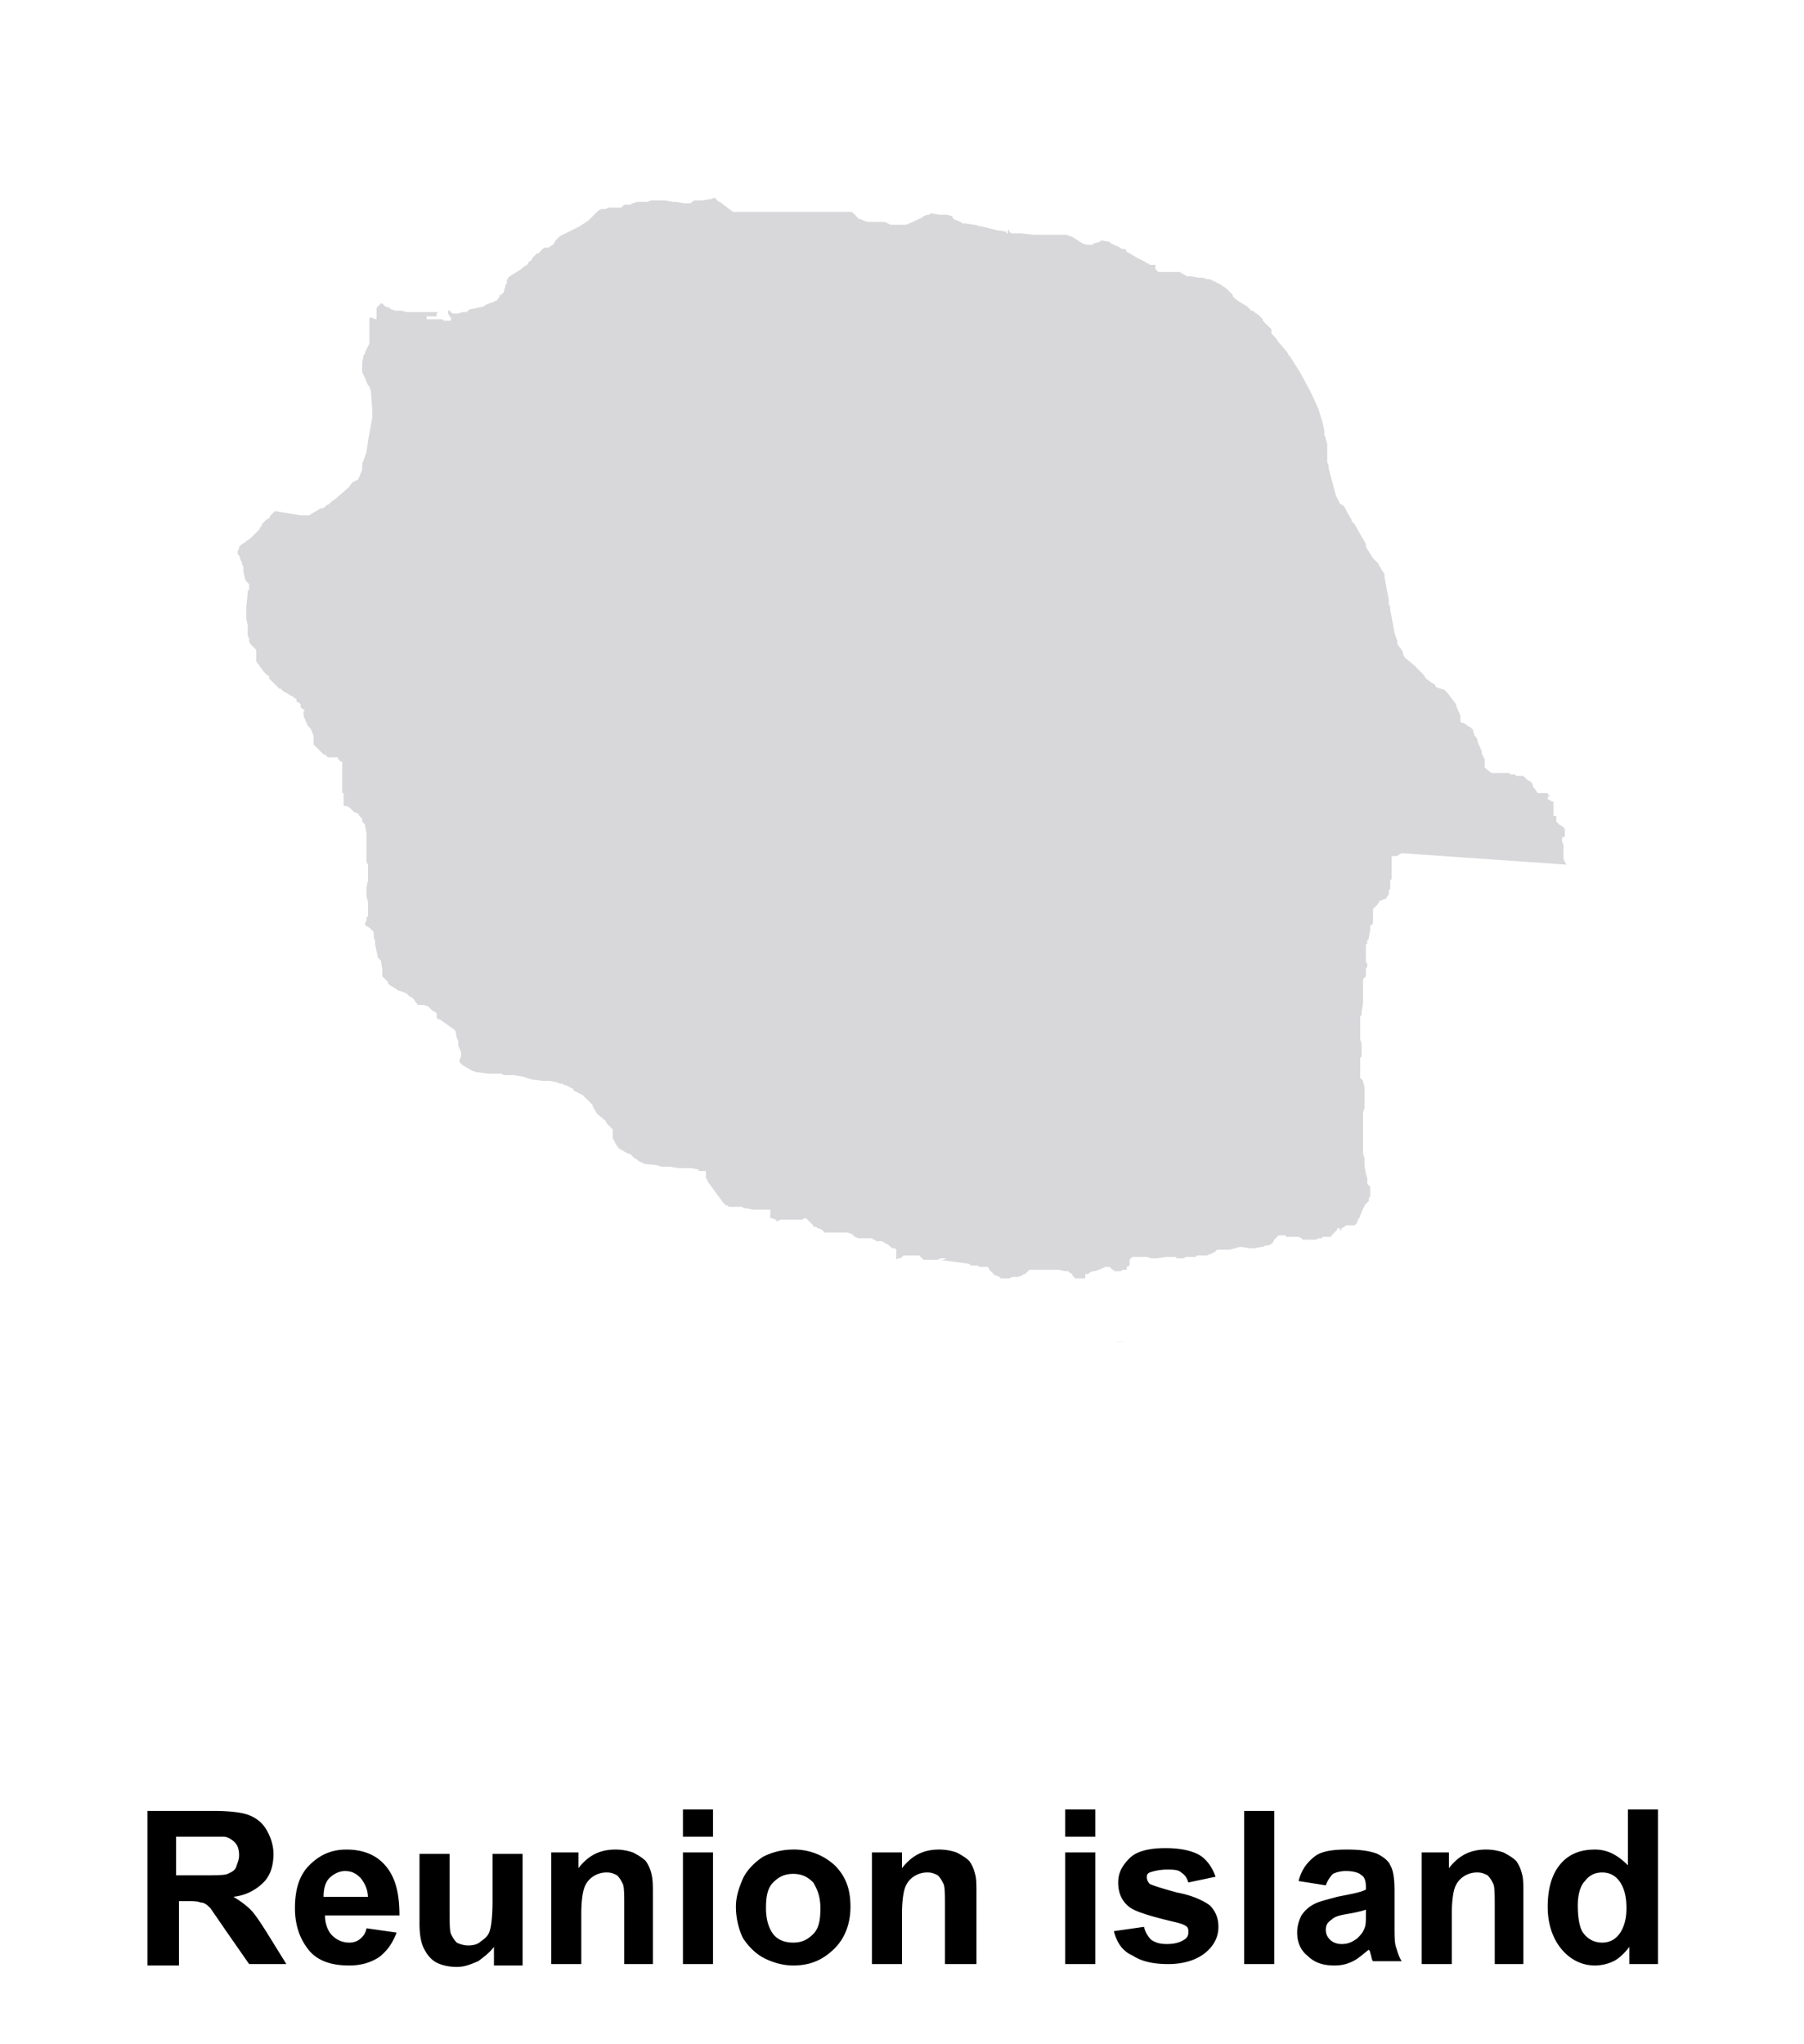
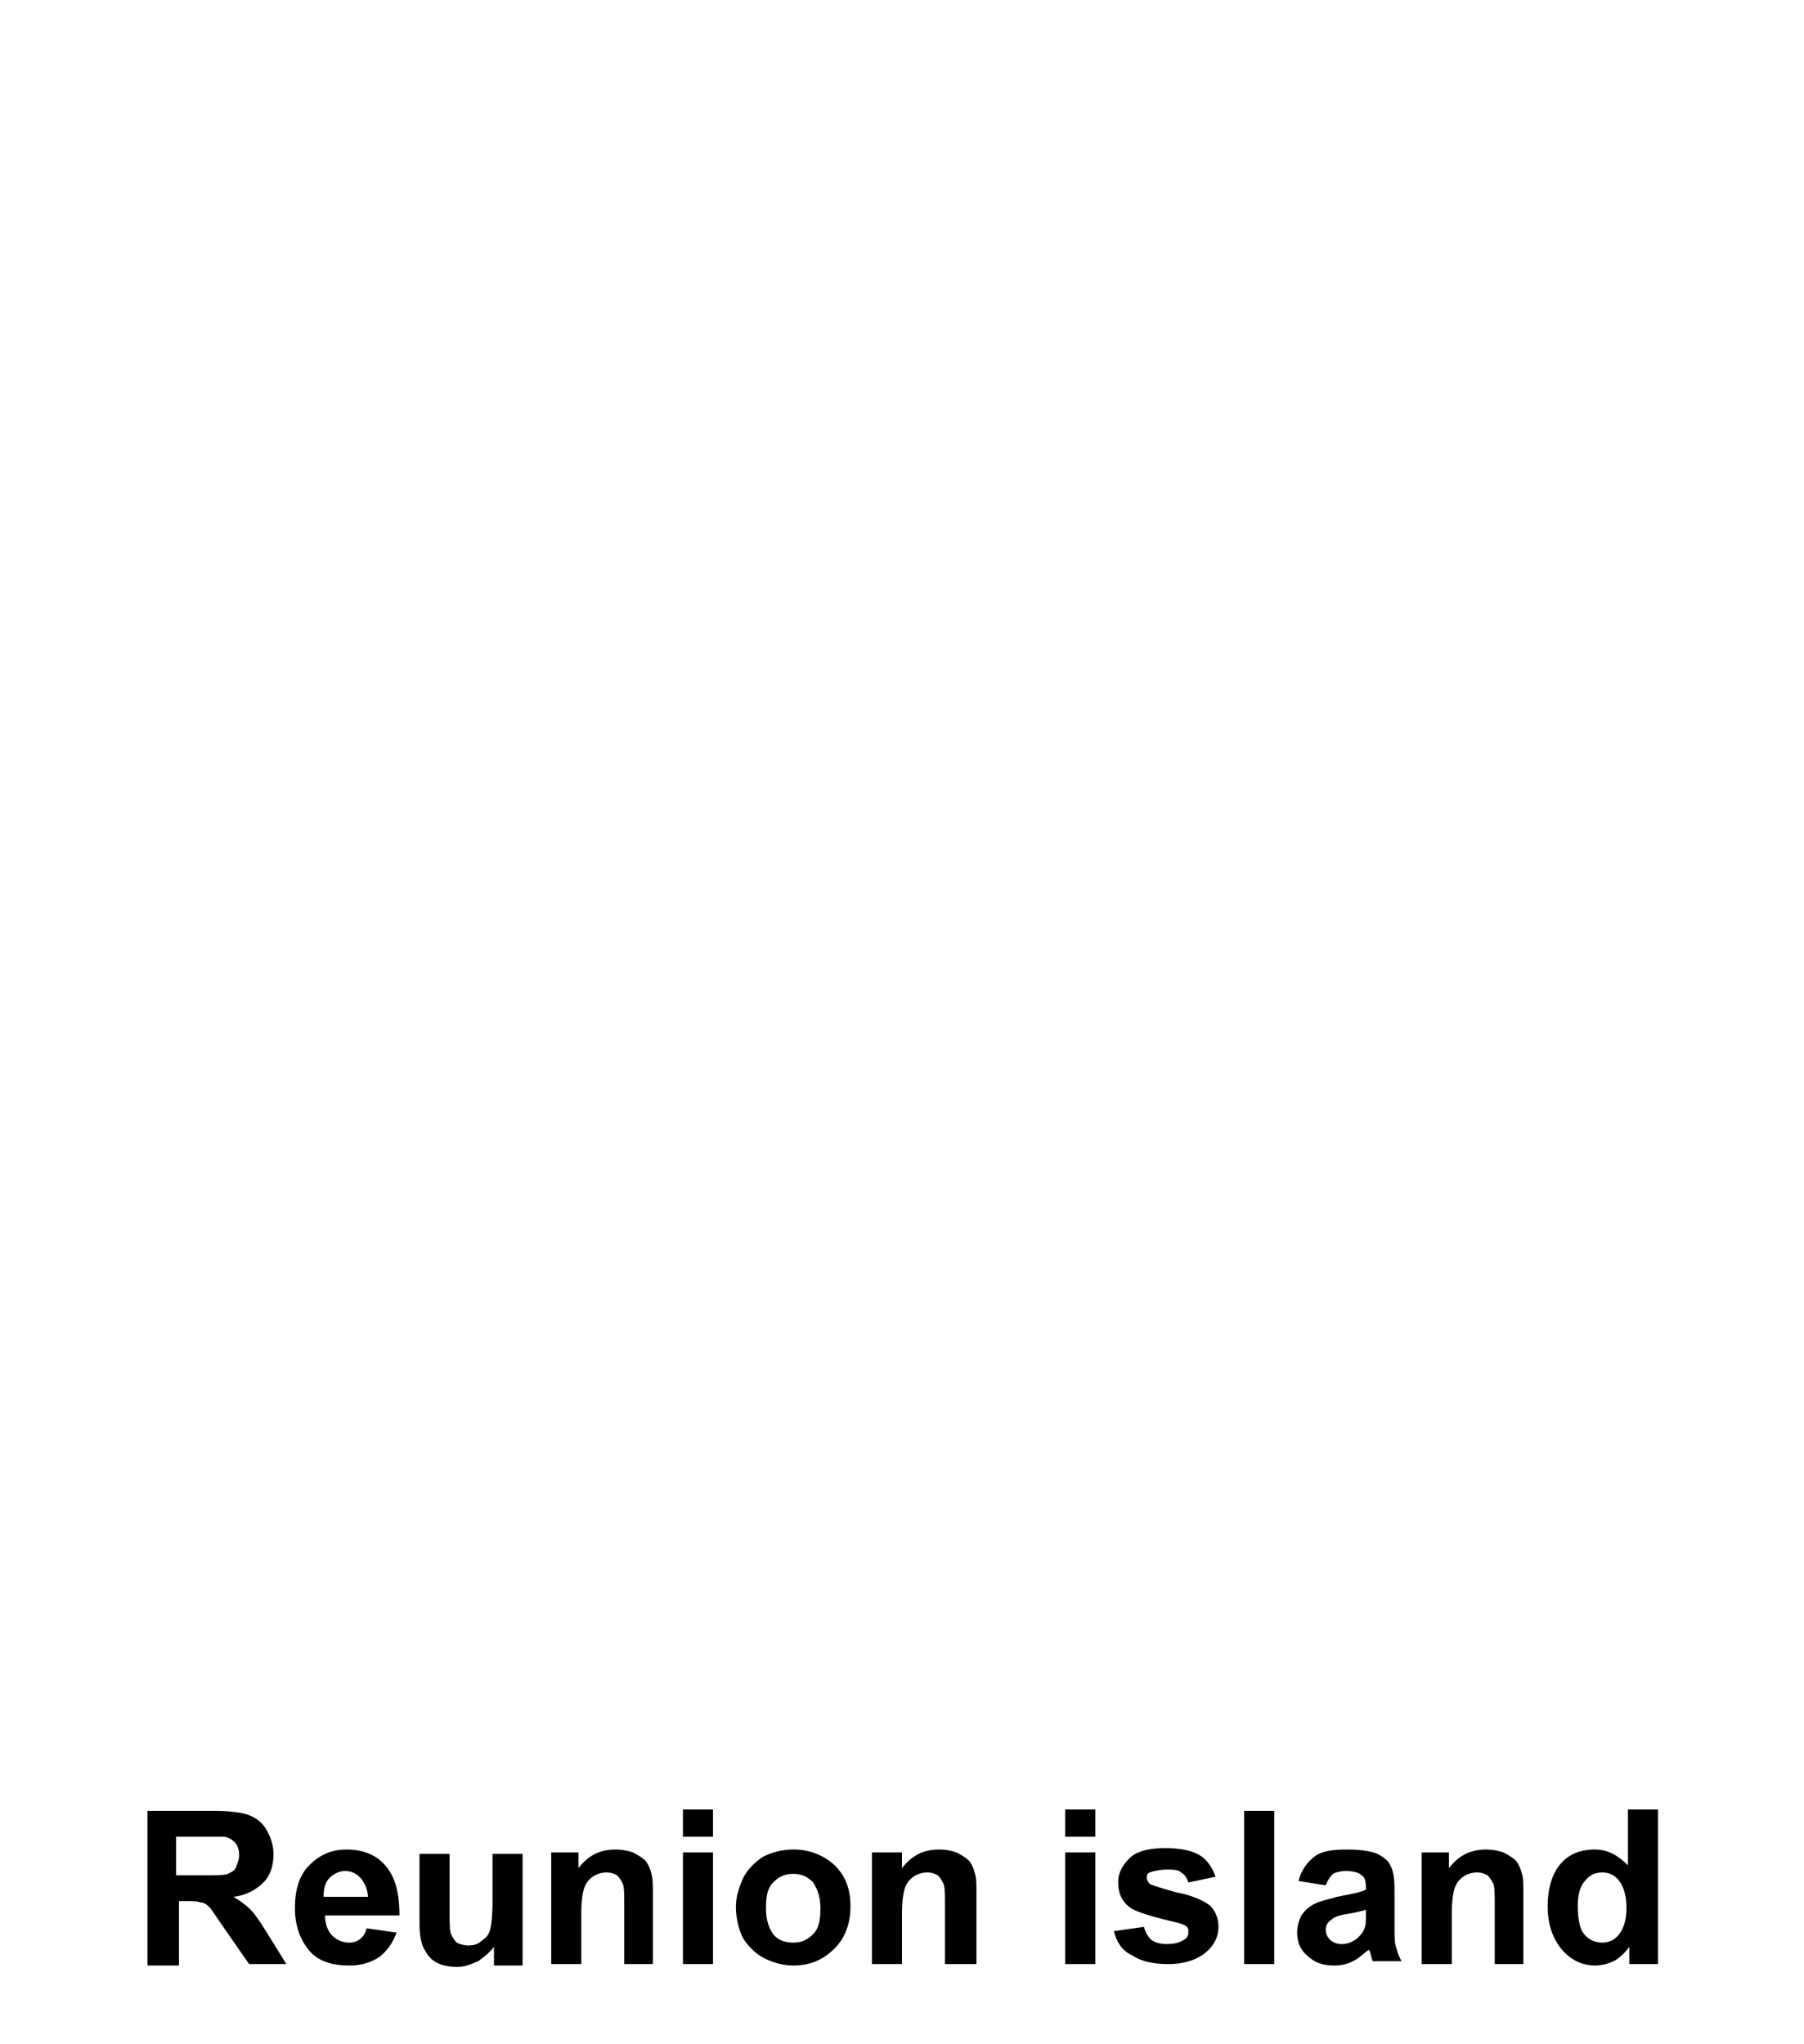
<svg xmlns="http://www.w3.org/2000/svg" viewBox="0 0 126 142.8">
-   <path d="M109.4 60.4h0l-.2-.4v-1l-.1-.2v-.3h.1l.1-.1v-.5l-.2-.2-.2-.1-.2-.2V57h-.2v-1h-.1l-.1-.1h-.1l-.1-.1v-.2l.1.1v-.2h-.1v-.1h-.7l-.2-.3-.1-.1-.1-.3-.1-.1-.2-.1-.3-.3h-.5l-.1-.1h-.3l-.1-.1h-1.2l-.3-.2-.2-.2V53l-.1-.1v-.1l-.1-.1v-.2l-.3-.7v-.1l-.1-.2-.1-.1-.1-.3V51l-.2-.2-.2-.1-.1-.1-.2-.1h-.1l-.1-.1V50l-.3-.7v-.1l-.6-.8-.2-.2-.6-.2-.1-.2-.2-.1-.4-.3-.2-.3-.6-.6-.6-.5-.1-.1-.1-.2v-.1l-.1-.2-.3-.4v-.2l-.2-.6-.2-1.1-.1-.5v-.2l-.1-.2v-.3l-.3-1.6v-.2l-.2-.3-.1-.2-.1-.1v-.1l-.4-.4-.5-.8V38l-.8-1.4-.2-.2v-.1l-.3-.5-.2-.4-.1-.1-.2-.1-.3-.6-.5-1.9v-.2l-.1-.2V31l-.1-.3v-.1l-.1-.2v-.3l-.1-.5-.3-1-.5-1.1-.8-1.5-.7-1.1-.1-.1-.1-.2-.6-.7-.2-.3-.3-.3V23l-.6-.6v-.1l-.3-.3-.3-.2-.1-.1h-.1l-.3-.3-.5-.3-.3-.2-.2-.2v-.1l-.5-.5-.2-.1-.1-.1-.8-.4h-.2l-.3-.1h-.3l-.5-.1h-.3l-.5-.3h-1.5l-.2-.2v-.3h-.4l-.1-.1h-.1l-.1-.1-.6-.3-.5-.3-.2-.1-.1-.2h-.2l-.2-.1-.1-.1H78l-.4-.2-.1-.1-.5-.1h-.1l-.1.1-.4.1-.1.1h-.4l-.3-.1-.3-.2-.5-.3h-.1l-.2-.1h-2.3l-.9-.1h-.7l-.2-.3v.3h-.1v-.1l-.5-.1h-.1l-1.2-.3h-.1l-.3-.1H68l-.6-.1h-.2l-.1-.1-.5-.2-.1-.2-.4-.1h-.5l-.6-.1-.1.1h-.1l-.3.1-.1.1-1.1.5h-1.1l-.4-.2h-1.2l-.3-.1-.2-.1H60l-.5-.5h-8.3l-.8-.6-.1-.1h-.1l-.3-.3-.2.1-.7.1h-.5l-.3.2h-.4l-.6-.1H47l-.6-.1h-.9l-.3.1h-.7l-.3.1-.2.1h-.4l-.2.2h-.9l-.2.1H42l-.2.1-.7.7-.6.4-1.4.7-.3.3-.1.2-.1.1-.3.2H38l-.4.4h-.1l-.3.3-.1.2-.2.1v.1l-.1.1-.3.2-.1.1-.8.5-.1.1-.1.2v.2l-.1.1v.1l-.1.3v.1l-.2.2h-.1v.1l-.2.3h-.1l-.1.1h-.1l-.5.2-.1.1-.9.2h-.1l-.2.2h-.3l-.3.1h-.4l-.2-.2h-.1v.2l.1.2h-.1.1l.1.1v.2H31l-.1-.1h-1.1v-.2h.7v-.2l.1-.1h-2.2l-.4-.1h-.4l-.3-.1-.1-.1-.3-.1-.2-.2h-.1l-.3.3v1.4h.3v-.1l.1-.1v-.2h.3-.4v.2h-.1v-.2h-.2v-.2h-.1l-.2-.1h-.2V24l-.3.6v.1l-.1.1-.1.5v.7l.1.2.3.7.1.1.1.3.1 1.3v.6l-.3 1.6v.1l-.1.6v.1l-.3.8v.4l-.2.5-.1.2-.4.2-.2.3-.8.7-.1.1-.3.2-.2.2-.2.1-.2.2h-.2l-.3.2-.2.1-.3.2H21l-1.8-.3-.3.3-.1.2-.2.1-.3.3v.1l-.1.1-.1.2-.6.6-.3.2-.1.1-.2.1-.2.2v.1l-.1.2v.2l.1.1.1.3.1.2v.1l.1.2v.3l.1.5.1.2.2.2v.4l-.1.1v.1l-.1 1v.8l.1.5v.7l.1.2v.2l.1.2.4.4v.8l.5.7.3.3h.1v.2l.7.7h.1l.2.2.2.1.3.2h.1l.2.2h.1v.2l.2.1.1.1v.2l.1.1.2.1-.1.1v.3l.3.7.2.2.2.5v.6l.7.7h.1l.2.2h.7v.1l.2.2h.1v2.2h.1v.9h.2l.2.1.3.3.2.1h.1l.1.2.2.2v.2l.2.2v.1l.1.5v2l.1.2v1.1l-.1.5v.6l.1.4v1l-.1.1v.2l-.1.2v.1l.1.1.2.1.3.3v.4l.1.2v.3l.2.9.2.2.1.6v.5l.4.4v.1l.1.1.5.3.1.1h.1l.5.2.2.2.2.1.1.1.2.3.1.1h.4l.3.1.3.3.2.1.1.1v.3l.1.1h.1l1 .7.1.1.1.5.1.2v.3l.2.5v.3l-.1.2v.2l.2.2.5.3.2.1.3.1h.1l.7.1h.9l.2.1h.7l.6.1.6.2.8.1h.5l.5.1.2.1h.2l.1.1h.1l.6.3H40l.1.1.6.3.7.7v.1l.3.5.6.5.1.2.4.4v.6l.2.4.2.3.5.3.2.1h.1l.3.3.2.1.1.1.4.2.9.1.3.1h.6l.6.1h.9l.5.1v.1h.5v.5l.1.1v.1l1.1 1.5.2.2h.1l.1.1h.9l.2.1h.1l.5.1h1.2v.6h.1l.3.1v.1h.1l.2-.1H56l.2-.1h.1l.5.5v.1h.2l.1.1h.1l.2.1.2.2h1.6l.3.1.2.2.3.1h.9l.1.1h.1l.1.1h.4l.5.3.2.2h.2l.1.1v.7l.1-.1h.2l.2-.2h1.1l.3.3h1l.2-.1h.9l.1-.1.1.1.2.1-.2-.1-.1-.1-.1.1h-.5l-.2.1h-.3l2.2.3-.2-.1-.1-.1V88v.1l.3.3h.5l.1.1h.6l.1.2.4.4h.1l.2.1.1.1h.6l.2-.1h.4l.3-.1.1-.1h.1l.3-.3h2l.5.1h.2l.1.1.2.1v.1l.2.2h.7V89h.2l.1-.1.2-.1h.2l.5-.2.2-.1h.3l.2.2h.1v.1h.5l.1-.1h.3v-.2l.2-.1V88l.2-.2h1l.3.1h.4l.7-.1h.6l.1.1h.5l.1-.1h.7l.1-.1h.7l.2-.1h.1l.1-.1h.1l.2-.2h.9l.7-.2h.1l.6.1h.3l.5-.1h.1l.2-.1h.2l.2-.1.1-.1.1-.2.3-.3h.5v.1h.9l.2.1.1.1h.9l.2-.1h.2l.1-.1h.6v-.1l.4-.4v-.1h.2v.2l.1-.1v-.1l.2-.1.1-.1h.6l.2-.2v-.1l.1-.2.1-.1v-.1l.1-.2v-.1l.1-.1v-.1l.1-.1v-.1l.3-.3v-.2l.1-.1v-.7l-.2-.2v-.4l-.1-.3-.1-.6v-.5l-.1-.3v-2.9l.1-.3v-1.5l-.1-.3v-.1l-.2-.2v-1.4l.1-.1v-.9l-.1-.3V71l.1-.1v-.2l.1-.6v-1.7l.2-.2v-.5l.1-.2v-.2l-.1-.1V66l.1-.1v-.2l.1-.1v-.1l.1-.5v-.3l.2-.2v-1l.3-.3.2-.3h.1l.2-.1h.1l.1-.2.1-.1v-.3l.1-.1v-.6l.1-.1v-1.6h.4l.1-.1.2-.1 11.5.8zM78.8 93.8h0l-.7-.1h-.2z" fill="#d8d8db" />
  <path d="M10.3 137.2v-10.7h4.6c1.1 0 2 .1 2.5.3s.9.5 1.2 1 .5 1.1.5 1.7c0 .8-.2 1.5-.7 2a3.47 3.47 0 0 1-2.1 1c.5.3.9.6 1.2.9s.7.9 1.2 1.7l1.3 2.1h-2.6l-1.6-2.3-1.1-1.6c-.2-.2-.4-.4-.7-.4-.2-.1-.6-.1-1.1-.1h-.4v4.5h-2.2zm2.1-6.2H14c1 0 1.7 0 1.9-.1s.5-.2.6-.5.2-.5.2-.8c0-.4-.1-.7-.3-.9s-.5-.4-.8-.4h-3.3v2.7zm13.2 3.7l2.1.3c-.3.8-.7 1.3-1.2 1.7-.6.4-1.3.6-2.1.6-1.4 0-2.4-.4-3-1.3-.5-.7-.8-1.6-.8-2.7 0-1.3.3-2.3 1-3s1.5-1.1 2.6-1.1c1.2 0 2.1.4 2.7 1.1.7.8 1 1.9 1 3.5h-5.2c0 .6.2 1.1.5 1.4s.7.5 1.2.5c.3 0 .6-.1.8-.3a1.18 1.18 0 0 0 .4-.7zm.1-2.1c0-.6-.2-1-.5-1.4-.3-.3-.6-.5-1.1-.5-.4 0-.8.2-1.1.5s-.4.8-.4 1.3h3.1zm8.8 4.6V136c-.3.4-.7.7-1.1 1-.5.2-.9.4-1.5.4-.5 0-1-.1-1.4-.3s-.7-.6-.9-1-.3-1-.3-1.7v-4.9h2.1v3.6c0 1.1 0 1.8.1 2s.2.4.4.6c.2.1.5.2.8.2.4 0 .7-.1.9-.3.3-.2.5-.4.6-.7s.2-1 .2-2.1v-3.3h2.1v7.8h-2zm11.2 0h-2.1v-4c0-.8 0-1.4-.1-1.6s-.2-.4-.4-.6c-.2-.1-.4-.2-.7-.2a1.69 1.69 0 0 0-1 .3c-.3.2-.5.5-.6.8s-.2.9-.2 1.8v3.5h-2.1v-7.8h1.9v1.1c.7-.9 1.5-1.3 2.6-1.3a3.73 3.73 0 0 1 1.2.2c.4.2.7.4.9.6a2.47 2.47 0 0 1 .4.9c.1.4.1.8.1 1.4v4.9zm2-8.9v-1.9h2.1v1.9h-2.1zm0 8.9v-7.8h2.1v7.8h-2.1zm3.7-4c0-.7.2-1.3.5-2 .3-.6.8-1.1 1.4-1.5a4.65 4.65 0 0 1 2.1-.5 4.17 4.17 0 0 1 2.9 1.1c.8.8 1.1 1.7 1.1 2.9s-.4 2.2-1.1 2.9c-.8.8-1.7 1.2-2.9 1.2-.7 0-1.4-.2-2-.5s-1.1-.8-1.5-1.4c-.3-.6-.5-1.4-.5-2.2zm2.1.1c0 .8.2 1.4.5 1.8s.8.6 1.4.6 1-.2 1.4-.6.5-1 .5-1.8-.2-1.3-.5-1.8c-.4-.4-.8-.6-1.4-.6s-1 .2-1.4.6-.5 1-.5 1.8zm14.6 3.9H66v-4c0-.8 0-1.4-.1-1.6s-.2-.4-.4-.6c-.2-.1-.4-.2-.7-.2a1.69 1.69 0 0 0-1 .3c-.3.2-.5.5-.6.8s-.2.9-.2 1.8v3.5h-2.1v-7.8H63v1.1c.7-.9 1.5-1.3 2.6-1.3a3.73 3.73 0 0 1 1.2.2c.4.2.7.4.9.6a2.47 2.47 0 0 1 .4.9c.1.3.1.8.1 1.4v4.9zm6.3-8.9v-1.9h2.1v1.9h-2.1zm0 8.9v-7.8h2.1v7.8h-2.1zm3.4-2.3l2.1-.3c.1.4.3.7.5.9.3.2.6.3 1.1.3s.9-.1 1.2-.3a.55.55 0 0 0 .3-.5c0-.2 0-.3-.1-.4s-.3-.2-.7-.3c-1.7-.4-2.7-.7-3.2-1-.6-.4-.9-1-.9-1.8 0-.7.3-1.2.8-1.7s1.4-.7 2.5-.7 1.9.2 2.4.5.9.9 1.1 1.5l-1.9.4c-.1-.3-.2-.5-.5-.7-.2-.2-.6-.2-1-.2a3.73 3.73 0 0 0-1.2.2c-.2.1-.2.2-.2.4a.76.76 0 0 0 .2.4c.2.1.8.3 1.9.6 1.1.2 1.9.6 2.3.9.4.4.6.9.6 1.5 0 .7-.3 1.3-.9 1.8s-1.5.8-2.6.8-1.9-.2-2.5-.6c-.7-.3-1.1-.9-1.3-1.7zm9.1 2.3v-10.7H89v10.7h-2.1zm5.7-5.5l-1.9-.3c.2-.8.6-1.3 1.1-1.7s1.3-.5 2.3-.5c.9 0 1.6.1 2.1.3.4.2.8.5.9.8.2.3.3.9.3 1.8v2.4c0 .7 0 1.2.1 1.5s.2.7.4 1h-2c-.1-.1-.1-.3-.2-.6 0-.1-.1-.2-.1-.2-.4.3-.7.6-1.1.8s-.8.3-1.3.3c-.8 0-1.4-.2-1.9-.7-.5-.4-.7-1-.7-1.6 0-.4.1-.8.3-1.2a2.36 2.36 0 0 1 .9-.8c.4-.2.9-.3 1.6-.5 1-.2 1.6-.3 2-.5v-.2c0-.4-.1-.7-.3-.8-.2-.2-.6-.3-1.1-.3-.4 0-.7.1-.9.2-.2.2-.4.5-.5.8zm2.8 1.7c-.3.1-.7.2-1.3.3s-.9.2-1.1.4c-.3.2-.4.4-.4.7s.1.5.3.7.5.3.8.3c.4 0 .7-.1 1.1-.4.2-.2.4-.4.5-.7.1-.2.1-.5.1-1v-.3zm11.1 3.8h-2.1v-4c0-.8 0-1.4-.1-1.6s-.2-.4-.4-.6c-.2-.1-.4-.2-.7-.2a1.69 1.69 0 0 0-1 .3c-.3.2-.5.5-.6.8s-.2.9-.2 1.8v3.5h-2.1v-7.8h1.9v1.1c.7-.9 1.5-1.3 2.6-1.3a3.73 3.73 0 0 1 1.2.2c.4.2.7.4.9.6a2.47 2.47 0 0 1 .4.9c.1.3.1.8.1 1.4v4.9zm9.2 0h-1.9V136c-.3.4-.7.8-1.1 1a3.08 3.08 0 0 1-1.3.3c-.9 0-1.7-.4-2.3-1.1s-1-1.7-1-3 .3-2.3.9-3 1.4-1 2.4-1c.9 0 1.6.4 2.3 1.1v-3.9h2.1v10.8zm-5.5-4.1c0 .8.1 1.4.3 1.8.3.5.8.8 1.4.8.5 0 .9-.2 1.2-.6s.5-1 .5-1.8c0-.9-.2-1.5-.5-1.9s-.7-.6-1.2-.6-.9.2-1.2.6c-.3.3-.5.9-.5 1.7z" enable-background="new" />
</svg>